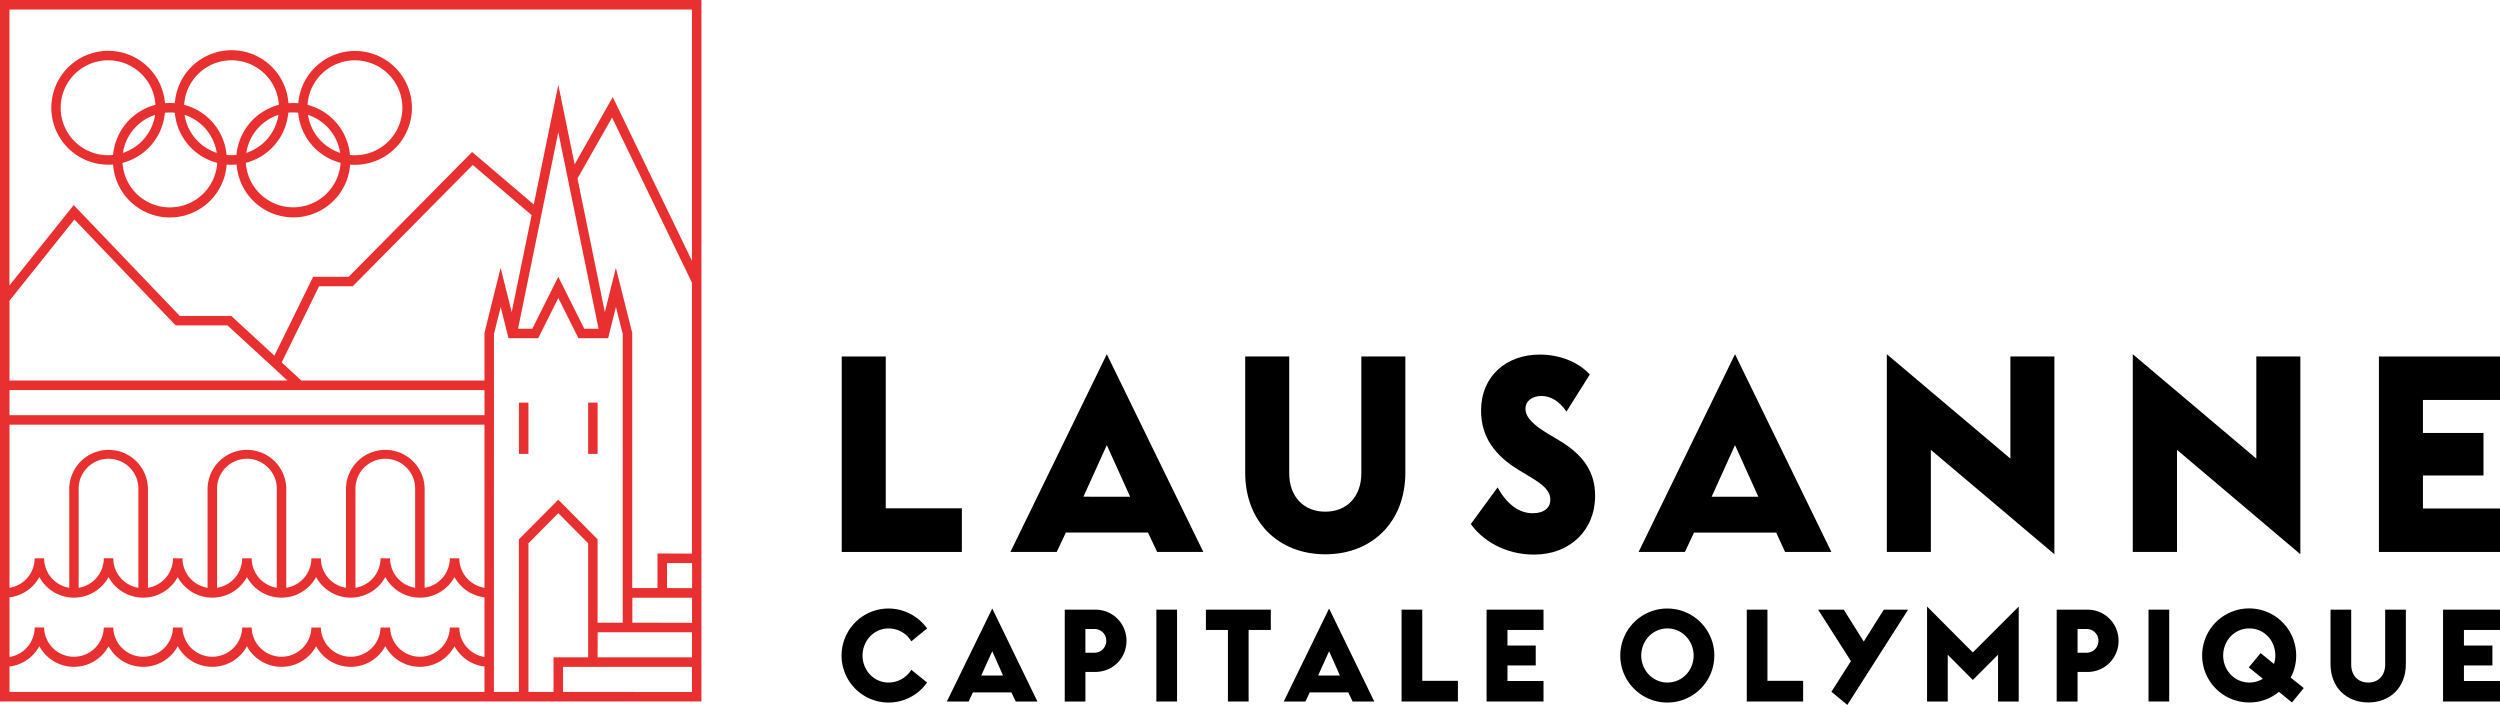
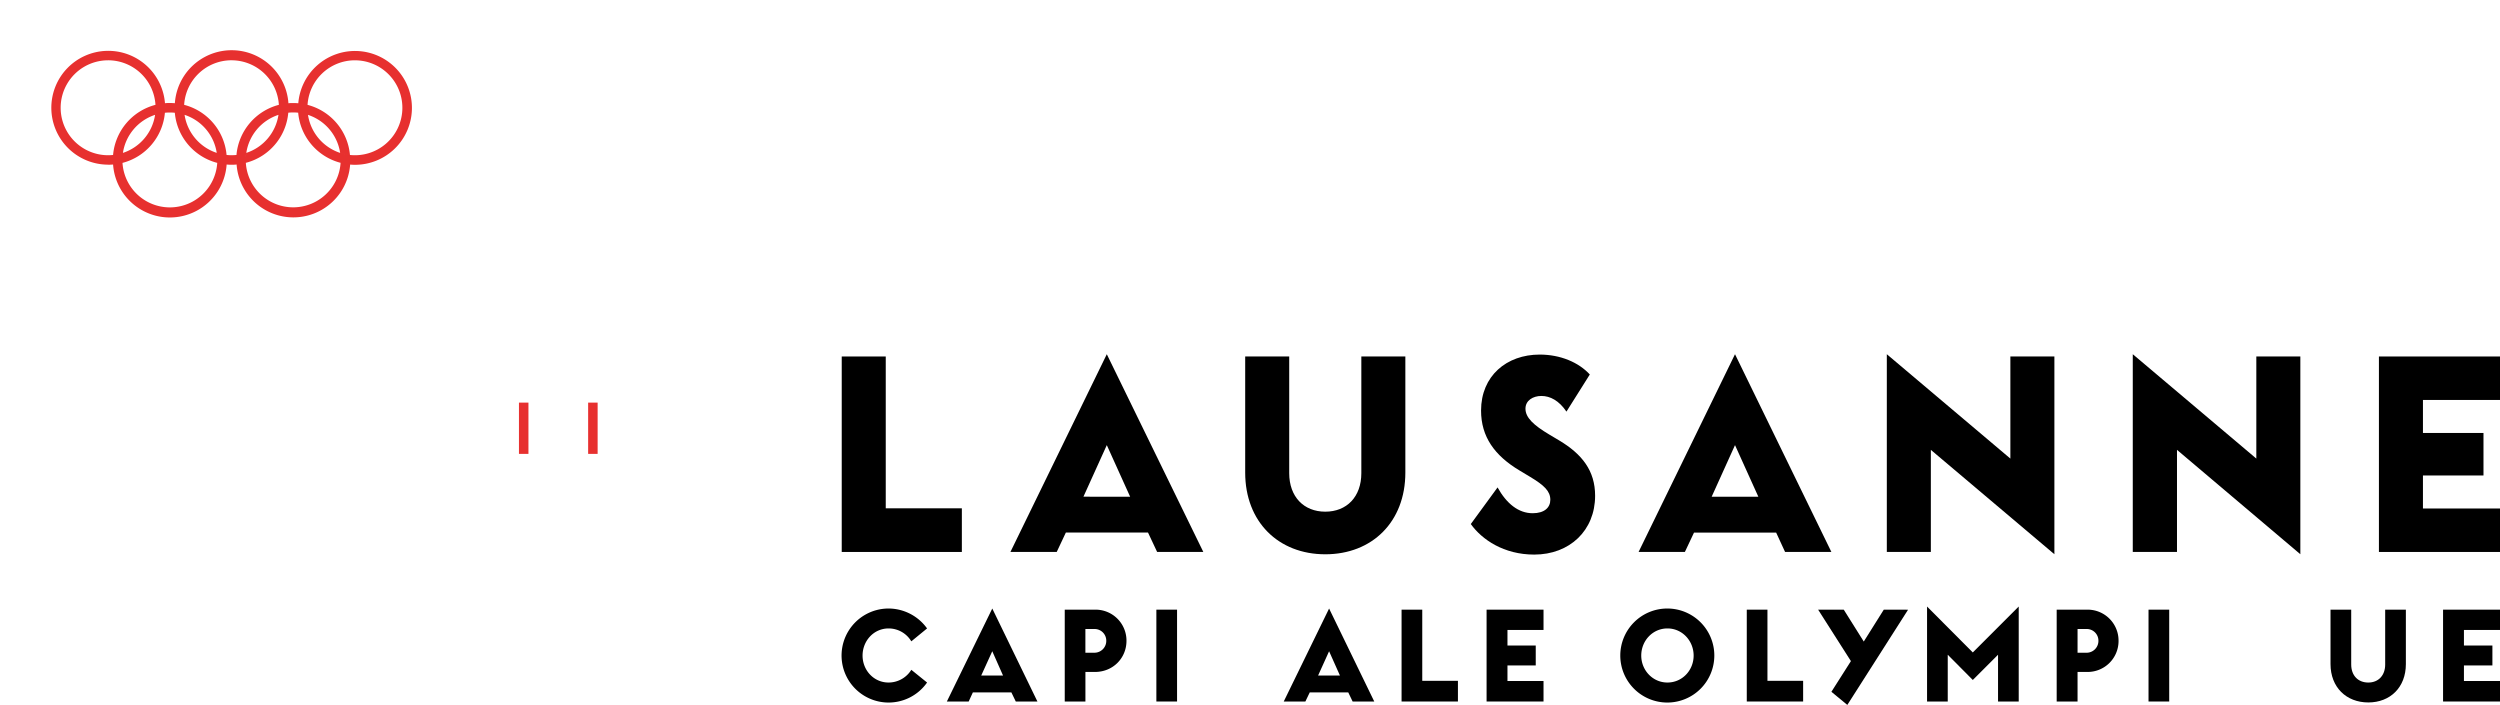
<svg xmlns="http://www.w3.org/2000/svg" viewBox="0 0 2020.61 569.75">
  <defs>
    <style>.cls-1{fill:#e7302f;}</style>
  </defs>
  <g id="Layer_2" data-name="Layer 2">
    <g id="Calque_1" data-name="Calque 1">
      <path d="M816.68,446.09H854.1l7.37-15.65h66.41l7.36,15.65h37.33l-78-159.8Zm59-44.64,18.89-41.69,18.86,41.72Z" />
      <path d="M1135.87,288.09h-35.58v94.33c0,19.18-11.81,31.14-29.14,31.14s-29.15-12-29.15-31.14V288.09h-35.58V382c0,39.73,26.84,66,64.73,66s64.72-26.23,64.72-66Z" />
      <path d="M1037.57,567h17.49l3.53-7.37h31.13l3.53,7.37h17.49l-36.51-75.16Zm27.77-21,8.89-19.63L1083,546Z" />
-       <polygon points="974.67 509.16 992.46 509.16 992.46 566.99 1009.18 566.99 1009.18 509.16 1027.12 509.16 1027.12 492.75 974.67 492.75 974.67 509.16" />
      <polygon points="777.41 410.84 715.9 410.84 715.9 288.13 680.32 288.13 680.32 446.12 777.41 446.12 777.41 410.84" />
      <path d="M1369.17,430.47h66.4l7.21,15.65h37.43l-77.9-159.83-77.92,159.8h37.42Zm33.14-70.71,18.86,41.72h-37.73Z" />
      <rect x="934.63" y="492.75" width="16.72" height="74.24" />
      <path d="M718.2,507.93a21.39,21.39,0,0,1,18.37,10.43l12.73-10.43a38.47,38.47,0,0,0-31.14-16.1,38,38,0,1,0,31.14,59.82l-12.73-10.28a21.62,21.62,0,0,1-18.41,10.28c-12,0-21-10-21-21.78C697.19,517.9,706.24,507.93,718.2,507.93Z" />
      <path d="M765.29,567h17.64l3.38-7.37h31.13L821,567h17.49L802,491.83Zm27.77-21L802,526.36,810.7,546Z" />
      <path d="M884.93,492.75H860.57V567h16.71v-23.9H885c14.58,0,25.47-11.2,25.47-25.16A25,25,0,0,0,884.93,492.75Zm-.15,34.82h-7.52V508.39h7.52a9.43,9.43,0,0,1,9.36,9.5h0a9.57,9.57,0,0,1-9.36,9.67Z" />
-       <path d="M1855.87,529.87a38,38,0,1,0-38.12,37.88h.23a36.91,36.91,0,0,0,23.93-8.59l10.58,8.59L1862,556.1l-10.58-8.44A37.31,37.31,0,0,0,1855.87,529.87Zm-18,6.75-10.73-8.75-9.57,11.51,11.35,9.2a20.06,20.06,0,0,1-10.89,3.07c-12.11,0-21.16-10-21.16-21.78,0-12,9-21.94,21.16-21.94s21,10,21,21.94a20.12,20.12,0,0,1-1.11,6.75Z" />
      <rect x="1736.53" y="492.75" width="16.72" height="74.24" />
      <path d="M1686.84,492.75H1662.3V567h16.87v-23.9h7.67a25,25,0,0,0,25.46-24.54v-.62A25,25,0,0,0,1686.84,492.75Zm-.16,34.82h-7.51V508.39h7.51a9.43,9.43,0,0,1,9.36,9.5h0A9.57,9.57,0,0,1,1686.68,527.57Z" />
      <polygon points="1859.24 288.13 1823.66 288.13 1823.66 370.65 1723.8 286.29 1723.8 446.12 1759.54 446.12 1759.54 363.59 1859.24 447.96 1859.24 288.13" />
      <polygon points="1974.59 566.99 2020.61 566.99 2020.61 550.42 1991.46 550.42 1991.46 537.84 2014.47 537.84 2014.47 521.74 1991.46 521.74 1991.46 509.16 2020.61 509.16 2020.61 492.75 1974.59 492.75 1974.59 566.99" />
      <polygon points="2020.61 323.26 2020.61 288.13 1922.75 288.13 1922.75 446.12 2020.61 446.12 2020.61 410.99 1958.33 410.99 1958.33 384.3 2007.26 384.3 2007.26 349.94 1958.33 349.94 1958.33 323.26 2020.61 323.26" />
      <path d="M1927.81,537.09c0,8.89-5.52,14.57-13.65,14.57-8.29,0-13.81-5.68-13.81-14.57V492.75h-16.72v44c0,18.71,12.73,31,30.53,31s30.37-12.27,30.37-31v-44h-16.72Z" />
      <polygon points="1149.53 492.75 1132.81 492.75 1132.81 566.99 1178.36 566.99 1178.36 550.27 1149.53 550.27 1149.53 492.75" />
      <polygon points="1624.87 370.65 1525.01 286.29 1525.01 446.12 1560.6 446.12 1560.6 363.59 1660.45 447.96 1660.45 288.13 1624.87 288.13 1624.87 370.65" />
      <path d="M1347.7,491.83a38,38,0,1,0,37.89,38.11v-.11A38,38,0,0,0,1347.7,491.83Zm0,59.82c-12,0-21.17-10-21.17-21.78,0-12,9.21-21.94,21.17-21.94s21.17,10,21.17,21.94S1359.66,551.65,1347.7,551.65Z" />
      <path d="M1260.12,355.93l-8-4.76c-12.58-7.51-19.17-13.65-19.17-20.86,0-6.6,6-10.28,12.88-10.28,7.06,0,14.25,3.75,20.24,12.65l18.88-30c-9-9.82-23.78-16.1-40.5-16.1-26.84,0-47.39,17.33-47.39,45.24,0,21.17,10.89,36.36,31.13,48.47l8.44,5.07c11.5,6.9,16.41,11.65,16.41,18.56,0,6.28-4.75,10.89-14.26,10.89-11.51,0-21.17-7.83-28.38-20.86l-21.63,29.6c9,12.58,26.69,24.69,51.23,24.69,28.69,0,49.24-19.48,49.24-47.55C1289.26,380.47,1278.68,367,1260.12,355.93Z" />
      <polygon points="1557.53 490.22 1557.53 566.99 1574.25 566.99 1574.25 529.18 1594.5 549.58 1614.9 529.18 1614.9 566.99 1631.62 566.99 1631.62 490.22 1594.5 527.34 1557.53 490.22" />
      <polygon points="1201.52 566.99 1247.54 566.99 1247.54 550.42 1218.4 550.42 1218.4 537.84 1241.25 537.84 1241.25 521.74 1218.4 521.74 1218.4 509.16 1247.54 509.16 1247.54 492.75 1201.52 492.75 1201.52 566.99" />
      <polygon points="1506.38 518.53 1490.2 492.75 1469.49 492.75 1495.99 534.33 1480.22 559.13 1493.09 569.75 1542.19 492.79 1522.56 492.75 1506.38 518.53" />
      <polygon points="1428.53 492.75 1411.82 492.75 1411.82 566.99 1457.37 566.99 1457.37 550.27 1428.53 550.27 1428.53 492.75" />
-       <path class="cls-1" d="M0,0V566.93H566.93V0ZM559.26,7.68V210.8l-64-132.34-30.83,54.4L451.26,68.57l-19.84,96.72-49.85-42.44L281.86,223.7H253.11l-31.33,63.79-34.91-32.16H145.28L59.57,165.77,7.64,230.71V7.71ZM447.4,559.26H427.12V439.09l24.12-24.34,24.13,24.34v92.2h-28ZM35.64,507.16H28A24.13,24.13,0,0,1,7.68,531V482.8A31.85,31.85,0,0,0,31.8,466.38a31.8,31.8,0,0,0,55.93,0,31.79,31.79,0,0,0,55.92,0,31.8,31.8,0,0,0,55.93,0,31.79,31.79,0,0,0,55.92,0,31.8,31.8,0,0,0,55.93,0,31.79,31.79,0,0,0,55.92,0,31.89,31.89,0,0,0,24.22,16.43V531a24.17,24.17,0,0,1-20.33-23.82h-7.67a24.13,24.13,0,0,1-48.25,0h-7.75a24.13,24.13,0,0,1-48.25,0h-7.65a24.13,24.13,0,0,1-48.25,0h-7.68a24.13,24.13,0,0,1-48.25,0h-7.67a24.13,24.13,0,0,1-48.25,0H83.89a24.13,24.13,0,0,1-48.25,0ZM483.78,265.71H472.23l-21-42-21,42H418.69l32.54-158.89Zm-70.21-13.48-8.94-35.8-13.06,52.66v38.5h-148l-15.9-14.67,30.22-61.54h27.18l97-98.06,47.62,40.55Zm-22,222.86a24.18,24.18,0,0,1-20.33-23.83h-7.67a24.17,24.17,0,0,1-20.34,23.83V395.41a31.8,31.8,0,0,0-63.6,0h0v79.68a24.15,24.15,0,0,1-20.29-23.82h-7.67a24.17,24.17,0,0,1-20.29,23.82V395.41h0a31.8,31.8,0,1,0-63.6,0h0v79.68a24.15,24.15,0,0,1-20.29-23.82h-7.67a24.17,24.17,0,0,1-20.25,23.82V395.41a31.8,31.8,0,1,0-63.6,0h0v79.68a24.16,24.16,0,0,1-20.29-23.8H28a24.15,24.15,0,0,1-20.32,23.8V343.23H391.57ZM287.3,395.41a24.13,24.13,0,1,1,48.25-1c0,.33,0,.65,0,1v79.68a24.16,24.16,0,0,1-20.28-23.82h-7.7a24.16,24.16,0,0,1-20.27,23.82Zm-111.85,0a24.13,24.13,0,1,1,48.25-1c0,.33,0,.65,0,1h0v79.68a24.16,24.16,0,0,1-20.28-23.82h-7.68a24.15,24.15,0,0,1-20.29,23.82Zm-111.85,0a24.13,24.13,0,1,1,48.25-1c0,.33,0,.65,0,1v79.68a24.16,24.16,0,0,1-20.28-23.85H83.89a24.16,24.16,0,0,1-20.32,23.85Zm328-59.85H7.68V315.27H391.57Zm-159.25-28H7.68V243l52.45-65.58L142,263h41.88ZM399.24,270l5.43-21.9L411,273.37h24l16.25-32.53,16.26,32.53h24l6.31-25.28,5.52,22V503.33H483V435.94l-31.81-32.08-31.79,32.08V559.26H399.19Zm83.85,241h76.22v20.3H483Zm28-7.68V483.09h48.25v20.29Zm28-28V455.09h20.29v20.29Zm-7.68-28v28H511V269.09l-13.22-52.6-8.93,35.76-22.11-108L494.69,95l64.57,133.45v219ZM7.68,538.72A31.88,31.88,0,0,0,31.8,522.29a31.79,31.79,0,0,0,55.93,0,31.78,31.78,0,0,0,55.92,0,31.79,31.79,0,0,0,55.93,0,31.78,31.78,0,0,0,55.92,0,31.79,31.79,0,0,0,55.93,0,31.78,31.78,0,0,0,55.92,0,31.89,31.89,0,0,0,24.22,16.43v20.54H7.68Zm447.39,20.54V539H559.26v20.29Z" />
      <rect class="cls-1" x="419.44" y="325.41" width="7.67" height="41.44" />
      <rect class="cls-1" x="475.36" y="325.41" width="7.67" height="41.44" />
      <path class="cls-1" d="M87.4,133.15c1.34,0,2.67-.06,4-.17a5.2,5.2,0,0,0-.05-.88,46,46,0,0,0,91.83.87H183c1.38.13,2.78.2,4.19.2s2.67-.06,4-.18v-.74A46,46,0,0,0,283,133h-.27c1.4.13,2.82.2,4.25.2a46,46,0,1,0-45.89-49.71h.33c-1.42-.13-2.85-.2-4.31-.2s-2.67,0-4,.16a5,5,0,0,0,.06.94,46,46,0,0,0-91.84-.94h.34c-1.43-.13-2.86-.2-4.32-.2s-2.67,0-4,.16a5.43,5.43,0,0,0,.06,1,46,46,0,1,0-45.95,48.68Zm3.84-3.84c0,.72,0,1.44.05,2.15C91.26,130.75,91.24,130,91.24,129.31Zm7.71,1.8v.28a1.5,1.5,0,0,0,0-.3Zm92-1.8v2.12c.05-.71,0-1.41,0-2.12Zm7.72,1.73v.42a1.27,1.27,0,0,0,0-.37Zm88.18-82.29a38.36,38.36,0,1,1-4,76.51,46.06,46.06,0,0,0-34.68-40.61l.41.09a38.36,38.36,0,0,1,38.3-36Zm-4.44,76.46-1.3-.17Zm-2-.29c-.4-.06-.79-.14-1.18-.21.41.07.8.15,1.2.21Zm-1.9-.37c-.4-.08-.79-.18-1.18-.28.41.1.8.2,1.24.28Zm-1.84-.45c-.45-.12-.9-.26-1.35-.4.47.14.92.28,1.37.39Zm-1.74-.52a38.41,38.41,0,0,1-26-30.74,38.42,38.42,0,0,1,26,30.74ZM243.38,83.72l-1.53-.18Zm4.09.76-1.33-.29Zm-2-.43-1.38-.23Zm3.36,8.75c-.55-.18-1.1-.34-1.66-.49.54.15,1.09.31,1.64.49Zm-2.12-.61c-.46-.12-.92-.24-1.39-.34.45.1.91.24,1.37.34Zm-2-.46-1.34-.25Zm-1.92-.34-1.45-.19Zm-9.61-4.3c0,1.33-.06,2.67-.18,4a38.2,38.2,0,0,1,8,0,46,46,0,0,0,34.6,40.59l-.33-.07a38.36,38.36,0,0,1-76.57,0,46,46,0,0,0,34.48-44.52c0-.73,0-1.46-.06-2.18C233.15,85.65,233.18,86.38,233.18,87.09Zm48.7,45.76-1.32-.16Zm-2.14-.28-1.23-.21Zm-2.07-.37-1.16-.26Zm-79-4.44v0Zm.09-1.52a1.91,1.91,0,0,1,.05-.53,4.58,4.58,0,0,1,0,.55Zm.15-1.49a1.66,1.66,0,0,1,.08-.62c0,.23,0,.43-.07.64Zm.16-1.19a38.41,38.41,0,0,1,26-30.74,38.41,38.41,0,0,1-26,30.76Zm26.07-31.29.09-.66Zm.18-1.52a2.68,2.68,0,0,1,.05-.63c0,.23,0,.44,0,.65Zm.11-1.61v-.53a2,2,0,0,1,0,.55Zm0-3.75v-.48c0,.18,0,.34,0,.5ZM187.11,48.73a38.36,38.36,0,0,1,38.29,36,46.08,46.08,0,0,0-34.28,40.52c-1.32.13-2.65.2-4,.2a38.14,38.14,0,0,1-4-.21,46.06,46.06,0,0,0-34.68-40.61l.4.09a38.36,38.36,0,0,1,38.3-36Zm-4.44,76.46-1.31-.17Zm-2-.28-1.21-.23Zm-1.9-.37c-.41-.09-.82-.19-1.22-.3.43.13.84.23,1.25.32Zm-1.84-.46c-.48-.13-1-.27-1.43-.42.5.17,1,.31,1.46.43Zm-1.75-.52a38.41,38.41,0,0,1-26-30.74,38.43,38.43,0,0,1,26,30.76ZM143.63,83.7c-.52-.07-1-.13-1.55-.18l1.58.2Zm4.07.76-1.3-.29Zm-2-.43-1.38-.23ZM149,92.77q-.79-.26-1.62-.48l1.62.5Zm-2.13-.61c-.44-.12-.89-.23-1.34-.33.45.12.9.26,1.34.35ZM145,91.71l-1.32-.24Zm-1.92-.34-1.44-.19,1.44.21Zm-1.78-.23a46.06,46.06,0,0,0,34.61,40.59l-.33-.07a38.36,38.36,0,0,1-76.57,0,46.07,46.07,0,0,0,34.27-40.52h0a38.2,38.2,0,0,1,8,0ZM182,132.83a7.78,7.78,0,0,1-1.17-.14,11.74,11.74,0,0,0,1.17.16Zm-2.05-.27-1.19-.2Zm-2-.37c-.38-.07-.77-.16-1.15-.25a5.2,5.2,0,0,0,1.1.27Zm-79-4.43v-.41l0,.43Zm.09-1.53v-.43c0,.16,0,.29,0,.45Zm.15-1.53v-.39a1.8,1.8,0,0,1,0,.41Zm.16-1.14a38.41,38.41,0,0,1,26-30.74,38.4,38.4,0,0,1-26,30.76Zm34.06-36.47c0-.74,0-1.48-.05-2.21C133.41,85.63,133.43,86.37,133.43,87.09Zm-.08,2.69v-.69a4.21,4.21,0,0,1,0,.71Zm-7.94,2.44c0-.2.06-.4.08-.61,0,.23,0,.48-.08.63Zm.17-1.45.06-.66Zm.12-1.59v0Zm0-3.85V85c0,.13,0,.27,0,.39ZM87.38,48.73a38.35,38.35,0,0,1,38.28,36,46.07,46.07,0,0,0-34.27,40.53h0c-1.32.13-2.66.2-4,.2a38.36,38.36,0,0,1,0-76.72Zm3.88,78.54v0Z" />
    </g>
  </g>
</svg>